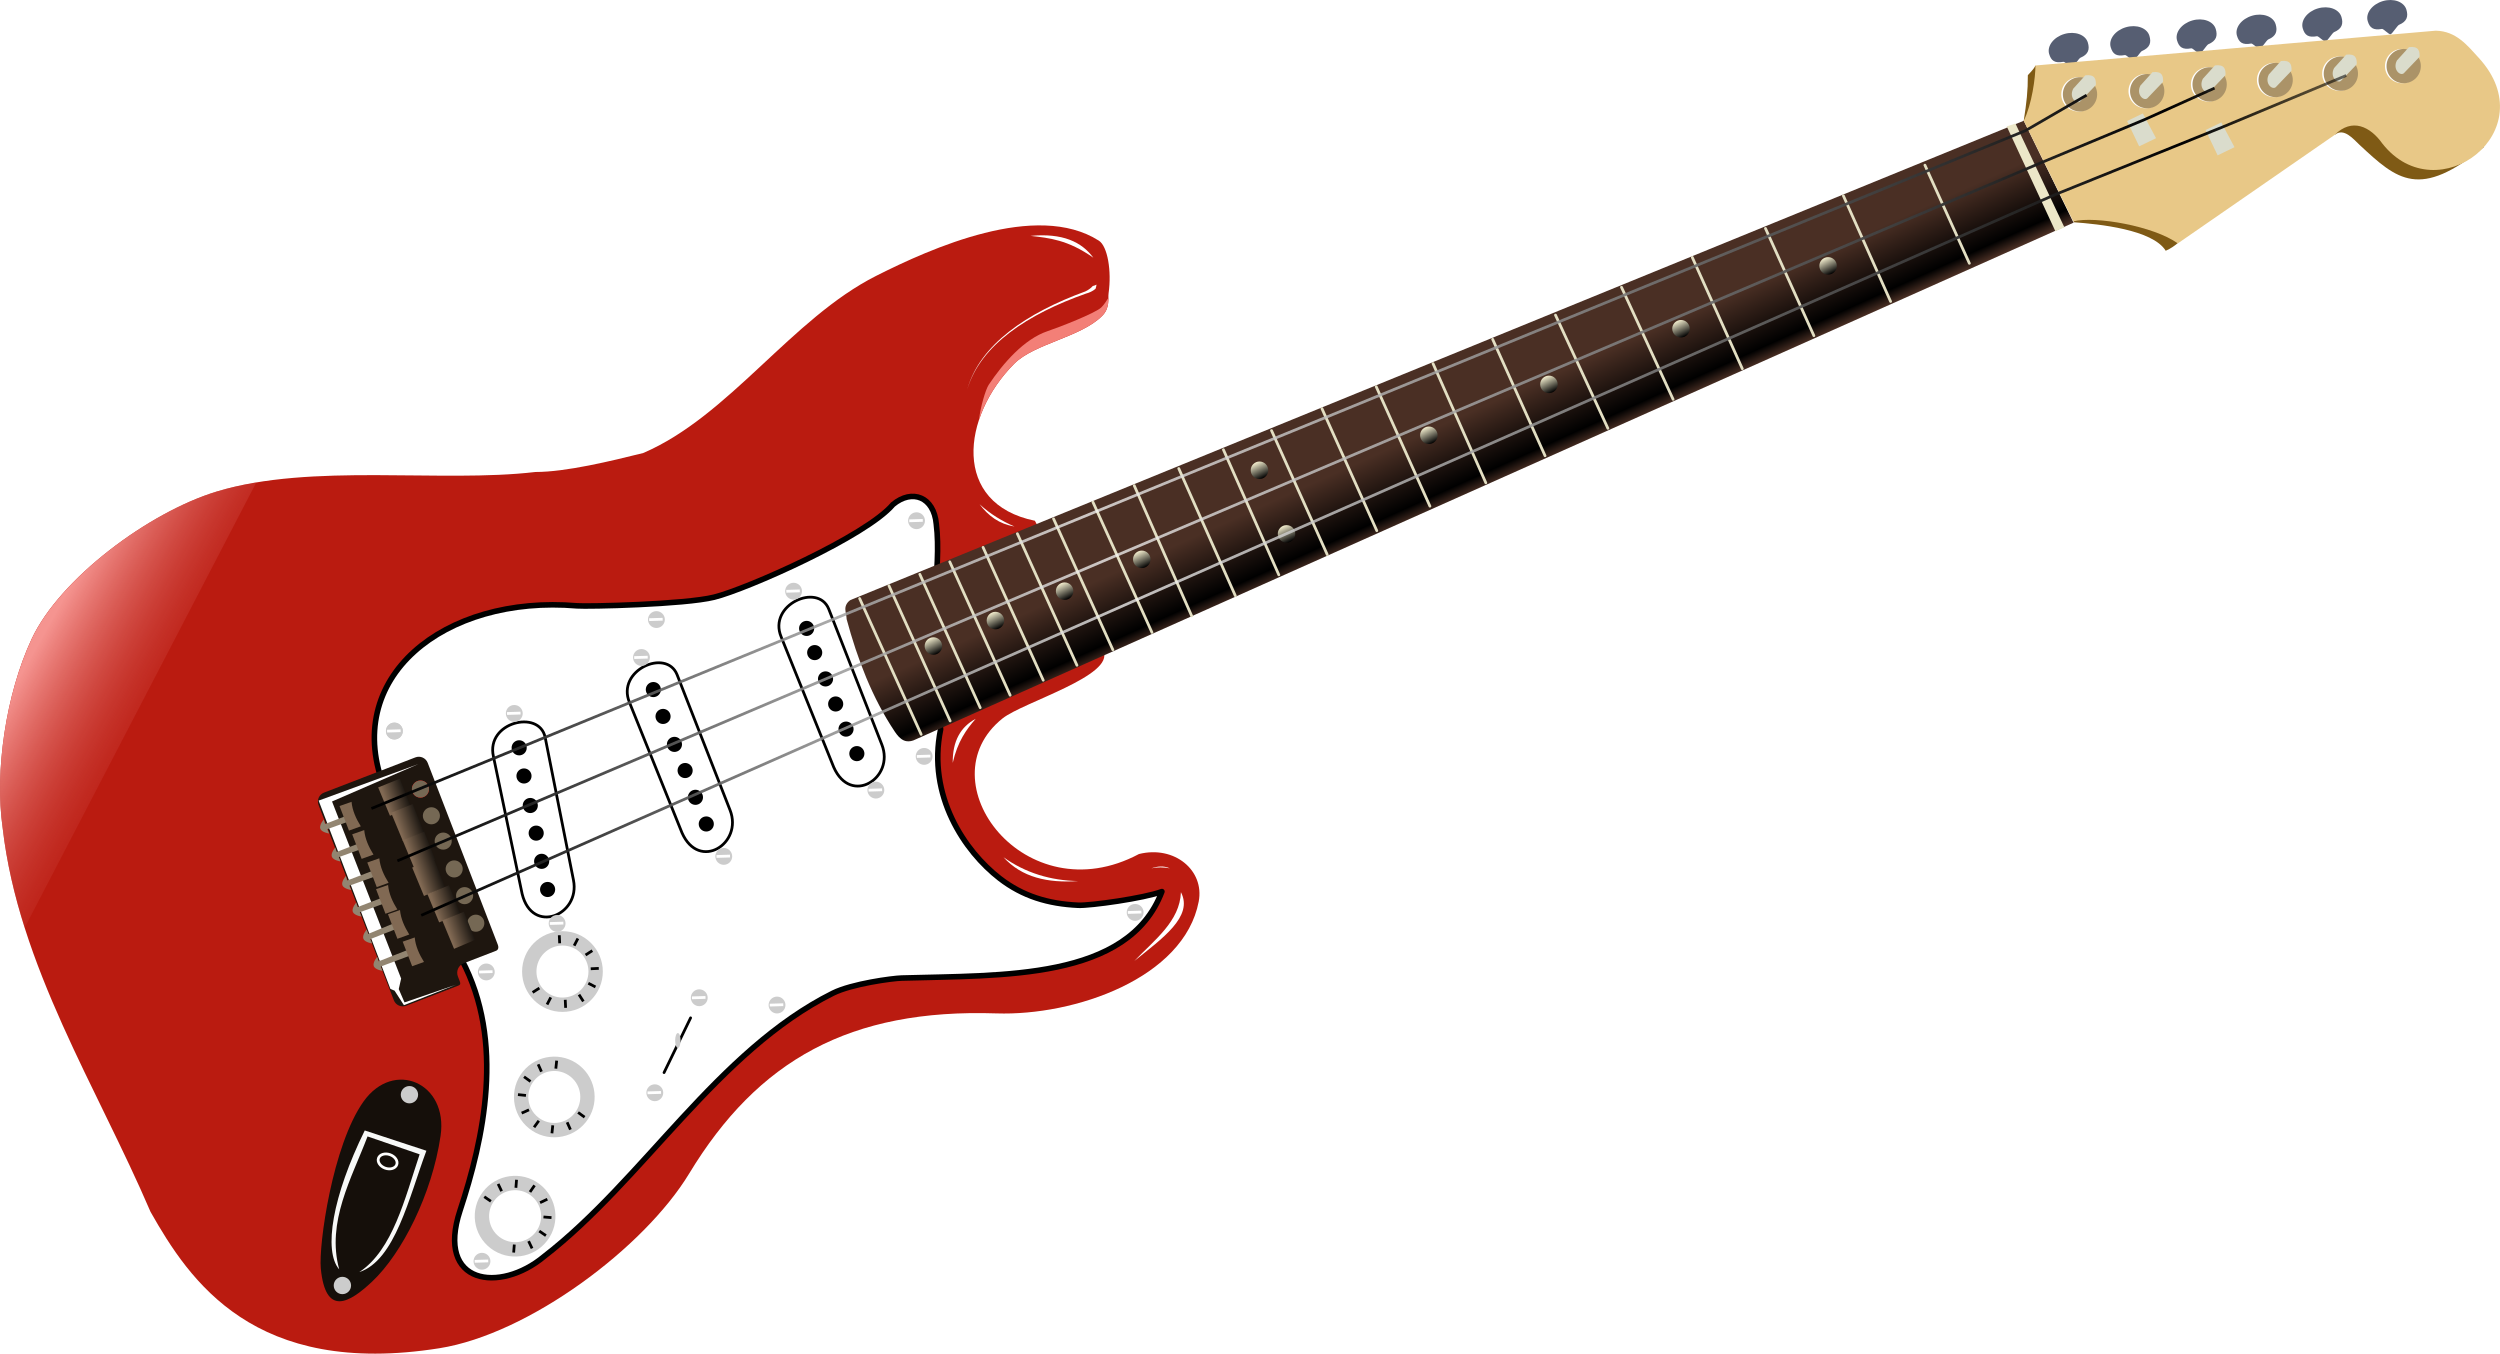
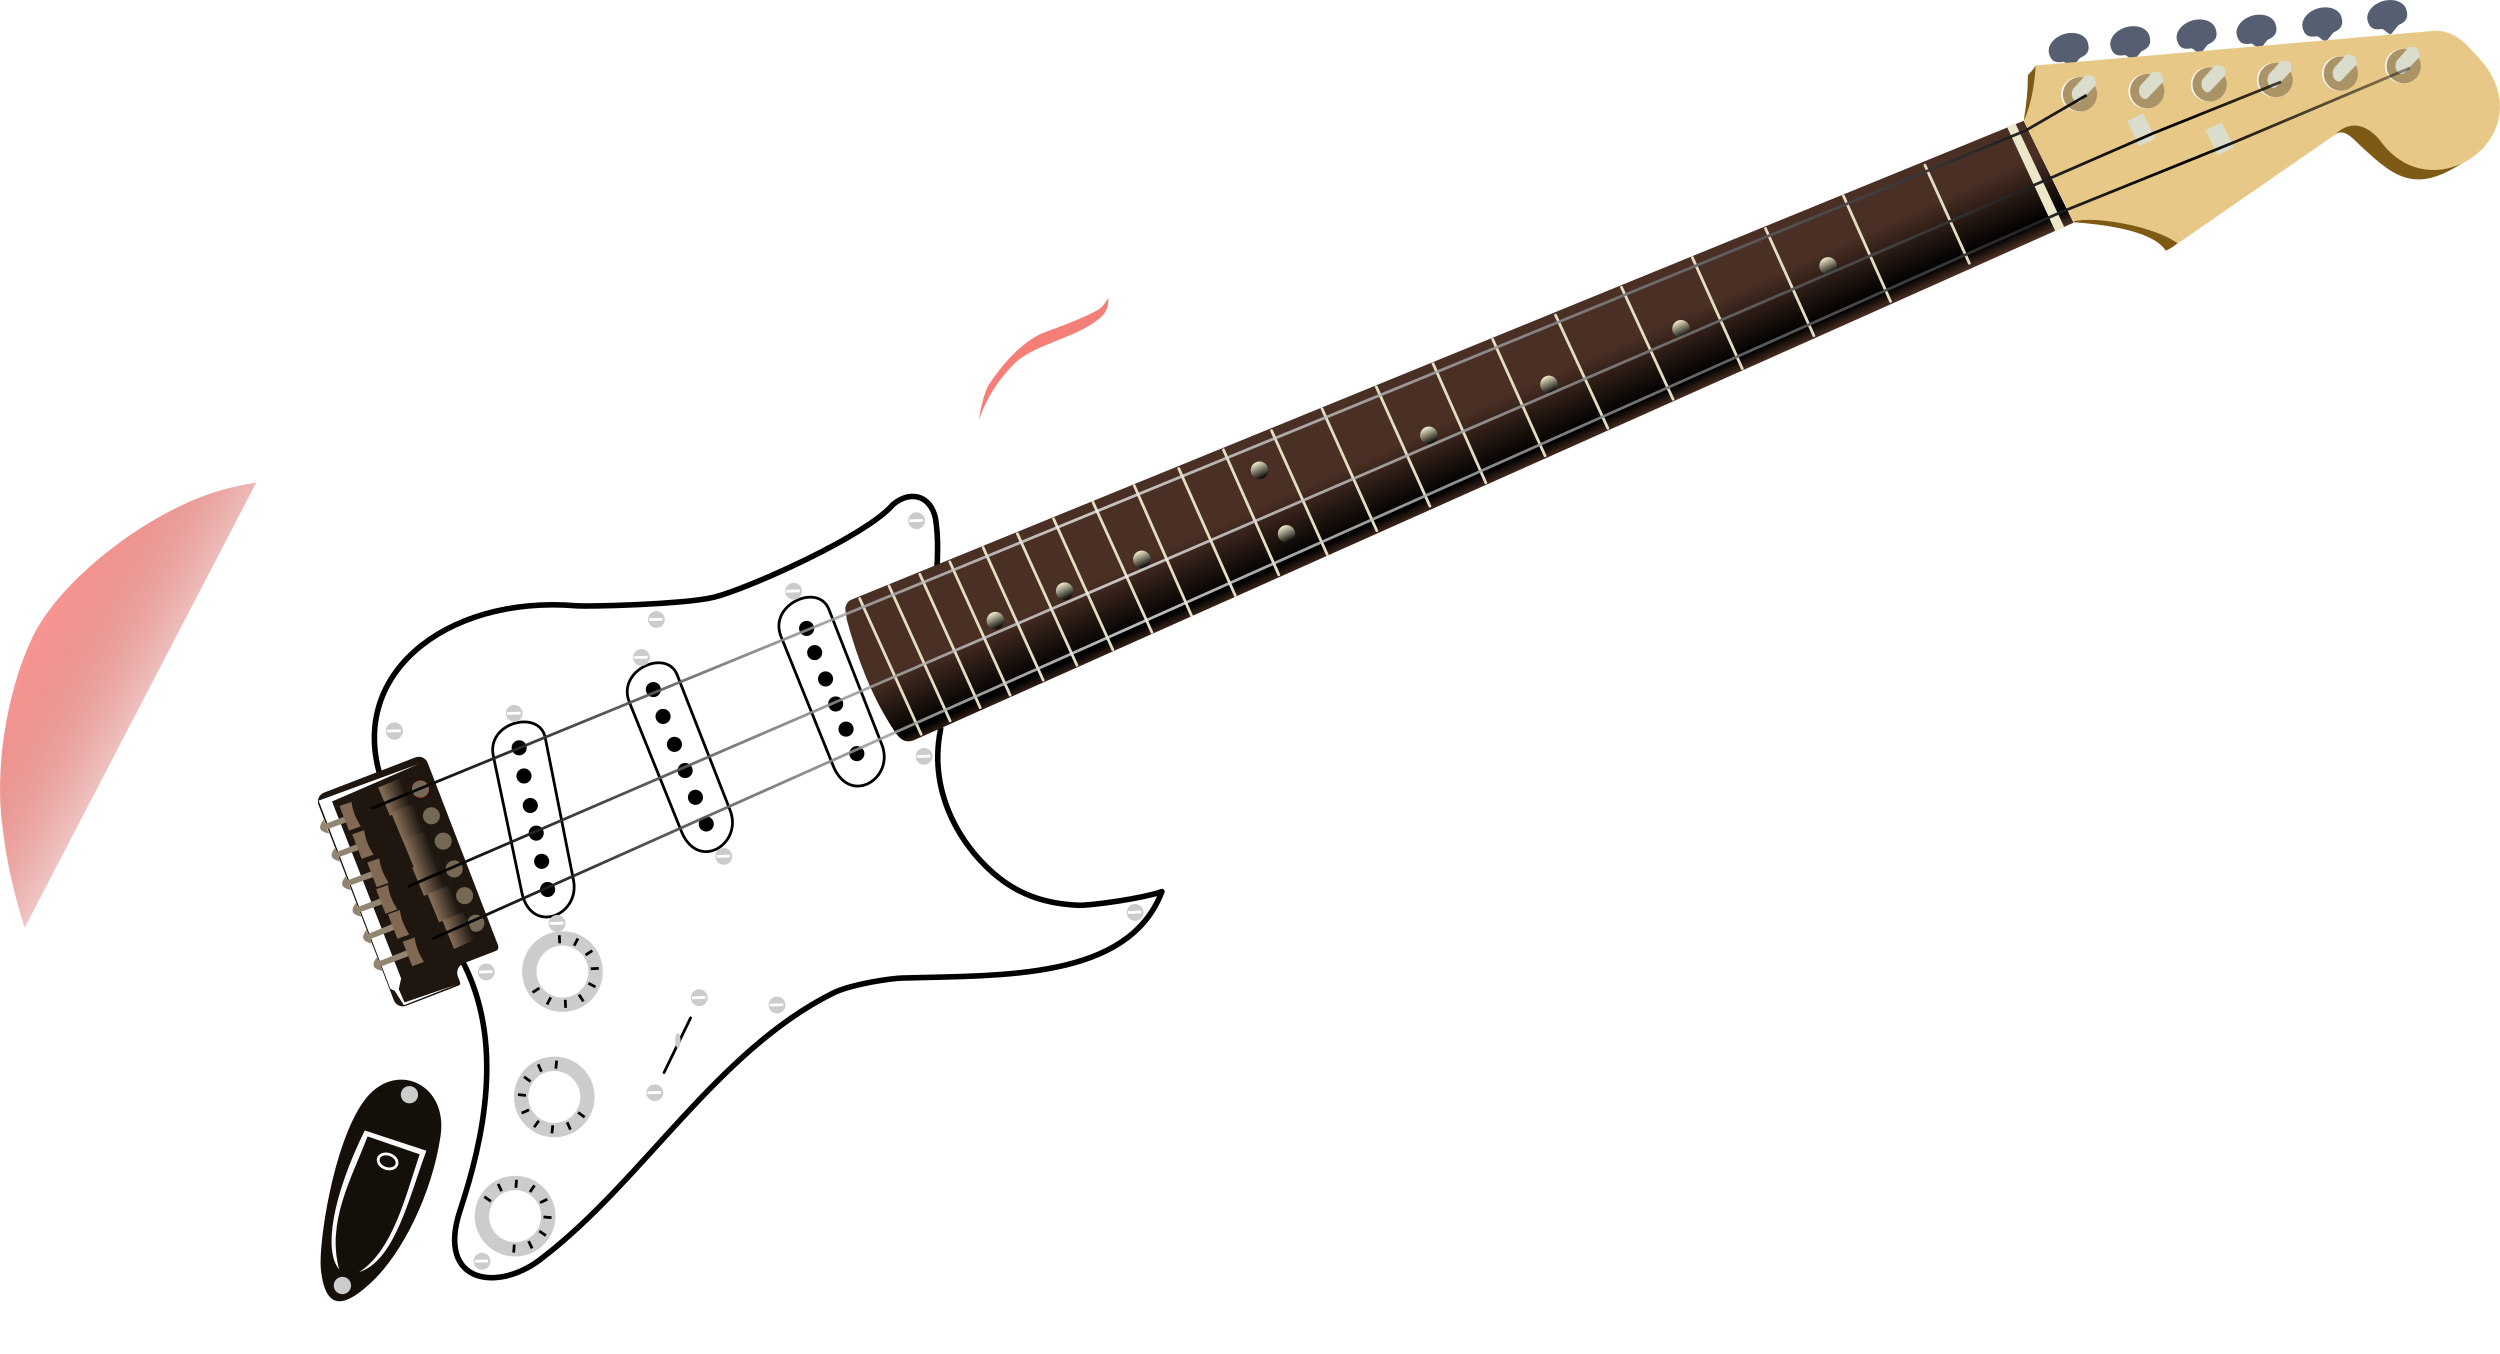
<svg xmlns="http://www.w3.org/2000/svg" xmlns:xlink="http://www.w3.org/1999/xlink" width="253.28mm" height="137.14mm" version="1.1" viewBox="0 0 897.44 485.94">
  <defs>
    <linearGradient id="e">
      <stop offset="0" />
      <stop stop-color="#f6f6f6" stop-opacity=".761" offset=".324" />
      <stop offset=".826" />
      <stop stop-opacity="0" offset="1" />
    </linearGradient>
    <linearGradient id="a">
      <stop stop-color="#816953" offset="0" />
      <stop stop-color="#1b1611" offset="1" />
    </linearGradient>
    <linearGradient id="b">
      <stop stop-color="#ece7c8" offset="0" />
      <stop offset="1" />
    </linearGradient>
    <linearGradient id="ab" x1="565.21" x2="578.32" y1="127.6" y2="156.61" gradientUnits="userSpaceOnUse">
      <stop stop-color="#4a2f24" offset="0" />
      <stop stop-color="#4a2f24" offset=".157" />
      <stop offset=".846" />
      <stop stop-color="#4a2f24" offset="1" />
    </linearGradient>
    <linearGradient id="aa" x1="656.47" x2="659.11" y1="94.146" y2="99.609" gradientUnits="userSpaceOnUse" xlink:href="#b" />
    <linearGradient id="z" x1="656.47" x2="659.11" y1="94.146" y2="99.609" gradientTransform="translate(-52.818 22.555)" gradientUnits="userSpaceOnUse" xlink:href="#b" />
    <linearGradient id="y" x1="656.47" x2="659.11" y1="94.146" y2="99.609" gradientTransform="translate(-100.21 42.54)" gradientUnits="userSpaceOnUse" xlink:href="#b" />
    <linearGradient id="x" x1="656.47" x2="659.11" y1="94.146" y2="99.609" gradientTransform="translate(-143.32 60.812)" gradientUnits="userSpaceOnUse" xlink:href="#b" />
    <linearGradient id="w" x1="656.47" x2="659.11" y1="94.146" y2="99.609" gradientTransform="translate(-204.13 73.374)" gradientUnits="userSpaceOnUse" xlink:href="#b" />
    <linearGradient id="v" x1="656.47" x2="659.11" y1="94.146" y2="99.609" gradientTransform="translate(-194.43 96.214)" gradientUnits="userSpaceOnUse" xlink:href="#b" />
    <linearGradient id="u" x1="656.47" x2="659.11" y1="94.146" y2="99.609" gradientTransform="translate(-246.39 105.35)" gradientUnits="userSpaceOnUse" xlink:href="#b" />
    <linearGradient id="t" x1="656.47" x2="659.11" y1="94.146" y2="99.609" gradientTransform="translate(-274.08 116.77)" gradientUnits="userSpaceOnUse" xlink:href="#b" />
    <linearGradient id="s" x1="656.47" x2="659.11" y1="94.146" y2="99.609" gradientTransform="translate(-298.92 127.33)" gradientUnits="userSpaceOnUse" xlink:href="#b" />
    <linearGradient id="r" x1="656.47" x2="659.11" y1="94.146" y2="99.609" gradientTransform="translate(-321.19 136.47)" gradientUnits="userSpaceOnUse" xlink:href="#b" />
    <linearGradient id="q" x1="140" x2="147.57" y1="289.05" y2="286.42" gradientUnits="userSpaceOnUse" xlink:href="#a" />
    <linearGradient id="p" x1="140" x2="147.57" y1="289.05" y2="286.42" gradientTransform="translate(4.643 9.085)" gradientUnits="userSpaceOnUse" xlink:href="#a" />
    <linearGradient id="o" x1="140" x2="147.57" y1="289.05" y2="286.42" gradientTransform="translate(8.782 18.977)" gradientUnits="userSpaceOnUse" xlink:href="#a" />
    <linearGradient id="n" x1="140" x2="147.57" y1="289.05" y2="286.42" gradientTransform="translate(12.214 28.768)" gradientUnits="userSpaceOnUse" xlink:href="#a" />
    <linearGradient id="m" x1="140" x2="147.57" y1="289.05" y2="286.42" gradientTransform="translate(17.664 38.256)" gradientUnits="userSpaceOnUse" xlink:href="#a" />
    <linearGradient id="l" x1="140" x2="147.57" y1="289.05" y2="286.42" gradientTransform="translate(23.014 47.745)" gradientUnits="userSpaceOnUse" xlink:href="#a" />
    <linearGradient id="k" x1="140" x2="147.57" y1="289.05" y2="286.42" gradientTransform="matrix(.999 .047 -.047 .999 13.918 -5.633)" gradientUnits="userSpaceOnUse" xlink:href="#a" />
    <linearGradient id="j" x1="140" x2="147.57" y1="289.05" y2="286.42" gradientTransform="matrix(.999 .047 -.047 .999 18.46 4.511)" gradientUnits="userSpaceOnUse" xlink:href="#a" />
    <linearGradient id="i" x1="140" x2="147.57" y1="289.05" y2="286.42" gradientTransform="matrix(.999 .047 -.047 .999 23.885 14.646)" gradientUnits="userSpaceOnUse" xlink:href="#a" />
    <linearGradient id="h" x1="140" x2="147.57" y1="289.05" y2="286.42" gradientTransform="matrix(.999 .047 -.047 .999 27.025 24.211)" gradientUnits="userSpaceOnUse" xlink:href="#a" />
    <linearGradient id="g" x1="140" x2="147.57" y1="289.05" y2="286.42" gradientTransform="matrix(.999 .047 -.047 .999 31.308 33.204)" gradientUnits="userSpaceOnUse" xlink:href="#a" />
    <linearGradient id="f" x1="140" x2="147.57" y1="289.05" y2="286.42" gradientTransform="matrix(.999 .047 -.047 .999 36.59 43.054)" gradientUnits="userSpaceOnUse" xlink:href="#a" />
    <linearGradient id="c" x1="167.87" x2="918" y1="340.8" y2="-.234" gradientUnits="userSpaceOnUse" xlink:href="#e" />
    <filter id="ac" x="-.023" y="-.025" width="1.047" height="1.049" color-interpolation-filters="sRGB">
      <feGaussianBlur stdDeviation="0.451" />
    </filter>
    <linearGradient id="d" x1="18.704" x2="74.817" y1="226.22" y2="257.57" gradientUnits="userSpaceOnUse">
      <stop stop-color="#f59490" offset="0" />
      <stop stop-color="#b8180f" stop-opacity="0" offset="1" />
    </linearGradient>
  </defs>
  <g transform="translate(-1.54 -1.325)">
    <path d="m773.14 14.187c0.7 2.384 0.26 4.219-2.675 5.446-0.548 0.229-2.415 3.217-3.019 3.394-0.54 0.159-2.567-2.033-3.08-1.936-3.132 0.588-4.41-0.391-5.124-2.822-0.831-2.829 1.606-6.036 5.444-7.163 3.838-1.127 7.622 0.252 8.453 3.081z" color="#000000" color-rendering="auto" fill="#565e72" fill-rule="evenodd" image-rendering="auto" shape-rendering="auto" solid-color="#000000" style="isolation:auto;mix-blend-mode:normal" />
    <path d="m796.96 11.764c0.7 2.384 0.26 4.219-2.675 5.446-0.548 0.229-2.415 3.217-3.019 3.394-0.54 0.159-2.567-2.033-3.08-1.936-3.132 0.588-4.41-0.391-5.124-2.822-0.831-2.829 1.606-6.036 5.444-7.163 3.838-1.127 7.622 0.252 8.453 3.081z" color="#000000" color-rendering="auto" fill="#565e72" fill-rule="evenodd" image-rendering="auto" shape-rendering="auto" solid-color="#000000" style="isolation:auto;mix-blend-mode:normal" />
    <path d="m818.46 10.048c0.7 2.384 0.26 4.219-2.675 5.446-0.548 0.229-2.415 3.217-3.019 3.394-0.54 0.159-2.567-2.033-3.08-1.936-3.132 0.588-4.41-0.391-5.124-2.822-0.831-2.829 1.606-6.036 5.444-7.163 3.838-1.127 7.622 0.252 8.453 3.081z" color="#000000" color-rendering="auto" fill="#565e72" fill-rule="evenodd" image-rendering="auto" shape-rendering="auto" solid-color="#000000" style="isolation:auto;mix-blend-mode:normal" />
    <path d="m842.08 7.424c0.7 2.384 0.26 4.219-2.675 5.446-0.548 0.229-2.415 3.217-3.019 3.394-0.54 0.159-2.567-2.033-3.08-1.936-3.132 0.588-4.41-0.391-5.124-2.822-0.831-2.829 1.606-6.036 5.444-7.163 3.838-1.127 7.622 0.252 8.453 3.081z" color="#000000" color-rendering="auto" fill="#565e72" fill-rule="evenodd" image-rendering="auto" shape-rendering="auto" solid-color="#000000" style="isolation:auto;mix-blend-mode:normal" />
    <path d="m865.4 4.8c0.7 2.384 0.26 4.219-2.675 5.446-0.548 0.229-2.415 3.217-3.019 3.394-0.54 0.159-2.567-2.033-3.08-1.936-3.132 0.588-4.41-0.391-5.124-2.822-0.831-2.829 1.606-6.036 5.444-7.163 3.838-1.127 7.622 0.252 8.453 3.081z" color="#000000" color-rendering="auto" fill="#565e72" fill-rule="evenodd" image-rendering="auto" shape-rendering="auto" solid-color="#000000" style="isolation:auto;mix-blend-mode:normal" />
    <path d="m751.04 16.609c0.7 2.384 0.26 4.219-2.675 5.446-0.548 0.229-2.415 3.217-3.019 3.394-0.54 0.159-2.567-2.033-3.08-1.936-3.132 0.588-4.41-0.391-5.124-2.822-0.831-2.829 1.606-6.036 5.444-7.163 3.838-1.127 7.622 0.252 8.453 3.081z" color="#000000" color-rendering="auto" fill="#565e72" fill-rule="evenodd" image-rendering="auto" shape-rendering="auto" solid-color="#000000" style="isolation:auto;mix-blend-mode:normal" />
    <path d="m839.65 49.744c3.304-2.731 6.734 1.545 8.952 3.611 13.566 12.633 21.461 19.678 44.657 0.718-3.759-21.549-46.063-28.034-53.61-4.328z" color="#000000" color-rendering="auto" fill="#7f5a15" image-rendering="auto" shape-rendering="auto" solid-color="#000000" style="isolation:auto;mix-blend-mode:normal" />
    <path d="m778.99 91.346c-4.694-7.625-24.03-9.582-33.118-10.242 1.756-8.305 19.836-6.792 25.481-4.282 0.34 0.151 10.393 7.653 10.635 8.137 0.553 1.105 1.356 3.092 1.499 3.497-1.265 1.081-2.693 2.1-4.497 2.891z" color="#000000" color-rendering="auto" fill="#7f5a15" image-rendering="auto" shape-rendering="auto" solid-color="#000000" style="isolation:auto;mix-blend-mode:normal" />
    <path d="m732.23 24.834c-0.616 1.409-2.069 2.686-2.737 3.487 0.042 5.495-0.469 9.968-1.474 16.355 5.42 3.941 10.99-4.463 9.297-9.541-1.189-3.567-4.107-8.068-4.997-10.144" color="#000000" color-rendering="auto" fill="#7f5a15" image-rendering="auto" shape-rendering="auto" solid-color="#000000" style="isolation:auto;mix-blend-mode:normal" />
    <path d="m184.38 100.36c1.72-2.403 4.421-3.94 7.235-4.844 2.97-0.955 6.077-1.401 9.103-2.158 2.47-0.618 5.088-0.839 7.559-0.228v1e-6c2.024 0.501 3.881 1.587 5.396 3.02 1.572 1.487 2.807 3.297 3.866 5.184 1.131 2.016 2.067 4.135 2.971 6.263 0.888 2.092 1.737 4.203 2.709 6.258 0.86 1.817 1.81 3.611 3.082 5.168 1.083 1.327 2.457 2.47 4.088 2.995 1.851 0.596 3.883 0.352 5.728-0.263 3.055-1.018 5.728-2.946 8.174-5.041 2.871-2.457 5.463-5.221 7.995-8.027 2.575-2.853 5.074-5.776 7.69-8.592 2.251-2.423 4.569-4.815 7.261-6.737" color="#000000" color-rendering="auto" fill="none" image-rendering="auto" shape-rendering="auto" solid-color="#000000" style="isolation:auto;mix-blend-mode:normal" />
-     <path d="m397.55 234.95-24.507-46.679c-29.921-6.11-26.325-37.47-7.391-56.404 7.209-7.209 23.87-9.478 31.509-17.116 2.939-2.939 2.068-6.296 2.334-8.169 1.131-7.949-0.349-16.86-3.501-18.866-22.433-14.281-60.329 2.75-79.939 12.642-30.379 15.325-52.785 50.38-83.634 63.601-11.537 2.864-27.642 6.807-38.705 6.807-33.979 4-80.413-3.322-114.36 7.002-24.414 7.423-56.336 31.28-66.427 52.847-9.365 20.016-13.363 47.687-10.452 67.94 5.697 49.511 33.889 93.011 53.087 137.81 14.041 24.784 37.206 59.521 103.7 48.961 32.176-5.11 73.557-36.127 89.67-62.714 24.69-40.741 57.729-59.246 110.3-57.488 28.089 0.94 67.359-12.649 72.616-40.159 2.138-11.186-8.725-20.236-21.455-17.054-40.883 21.816-77.133-26.171-48.961-48.686 7.306-5.838 40.628-15.393 36.123-24.271z" color="#000000" color-rendering="auto" fill="#ba1b10" image-rendering="auto" shape-rendering="auto" solid-color="#000000" style="isolation:auto;mix-blend-mode:normal" />
+     <path d="m397.55 234.95-24.507-46.679z" color="#000000" color-rendering="auto" fill="#ba1b10" image-rendering="auto" shape-rendering="auto" solid-color="#000000" style="isolation:auto;mix-blend-mode:normal" />
    <path d="m418.64 321.39c-12.081 31.889-57.34 29.979-93.443 31.042-3.217 0.095-17.807 1.999-24.701 5.446-41.506 20.753-67.966 66.932-103.67 94.526-15.854 13.212-38.952 10.138-30.147-16.532 8.454-25.609 16.233-60.682 0.583-90.052-8.193-19.117-16.15-40.897-27.424-60.878-16.415-40.246 21.143-70.204 68.852-66.129 3.64 0.311 38.595-0.474 49.208-3.112 11.749-2.921 54.642-21.924 64.184-33.259 6.909-5.757 14.717-2.725 15.56 7.002 1.01 8.077 0.23 18.039-0.778 28.008 0.394 15.948 0.55 31.433 2.334 45.707-4.889 23.812 8.639 43.77 21.2 53.487 8.278 6.404 17.372 9.155 28.189 9.654 4.316 0.199 23.689-2.522 30.05-4.908z" color="#000000" color-rendering="auto" fill="#fff" image-rendering="auto" shape-rendering="auto" solid-color="#000000" stroke="#000" stroke-linecap="round" stroke-linejoin="round" stroke-width="2" style="isolation:auto;mix-blend-mode:normal" />
    <g shape-rendering="auto">
      <path d="m178.65 272.84c-2.72-12.252 16.428-16.938 18.567-6.877l10.177 51.299c2.54 12.648-14.815 19.787-18.429 4.951z" color="#000000" color-rendering="auto" fill="none" image-rendering="auto" solid-color="#000000" stroke="#000" stroke-linecap="round" stroke-linejoin="round" style="isolation:auto;mix-blend-mode:normal" />
      <circle cx="187.9" cy="269.78" r="2.716" color="#000000" color-rendering="auto" image-rendering="auto" solid-color="#000000" style="isolation:auto;mix-blend-mode:normal" />
      <circle cx="189.63" cy="279.89" r="2.716" color="#000000" color-rendering="auto" image-rendering="auto" solid-color="#000000" style="isolation:auto;mix-blend-mode:normal" />
      <circle cx="191.89" cy="290.49" r="2.716" color="#000000" color-rendering="auto" image-rendering="auto" solid-color="#000000" style="isolation:auto;mix-blend-mode:normal" />
      <circle cx="194.01" cy="300.41" r="2.716" color="#000000" color-rendering="auto" image-rendering="auto" solid-color="#000000" style="isolation:auto;mix-blend-mode:normal" />
      <circle cx="195.97" cy="310.53" r="2.716" color="#000000" color-rendering="auto" image-rendering="auto" solid-color="#000000" style="isolation:auto;mix-blend-mode:normal" />
      <circle cx="198.11" cy="320.64" r="2.716" color="#000000" color-rendering="auto" image-rendering="auto" solid-color="#000000" style="isolation:auto;mix-blend-mode:normal" />
    </g>
    <g transform="matrix(.984 -.176 .176 .984 3.696 16.478)" shape-rendering="auto">
      <path d="m178.65 272.84c-2.72-12.252 16.428-16.938 18.567-6.877l10.177 51.299c2.54 12.648-14.815 19.787-18.429 4.951z" color="#000000" color-rendering="auto" fill="none" image-rendering="auto" solid-color="#000000" stroke="#000" stroke-linecap="round" stroke-linejoin="round" style="isolation:auto;mix-blend-mode:normal" />
      <circle cx="187.9" cy="269.78" r="2.716" color="#000000" color-rendering="auto" image-rendering="auto" solid-color="#000000" style="isolation:auto;mix-blend-mode:normal" />
      <circle cx="189.63" cy="279.89" r="2.716" color="#000000" color-rendering="auto" image-rendering="auto" solid-color="#000000" style="isolation:auto;mix-blend-mode:normal" />
      <circle cx="191.89" cy="290.49" r="2.716" color="#000000" color-rendering="auto" image-rendering="auto" solid-color="#000000" style="isolation:auto;mix-blend-mode:normal" />
      <circle cx="194.01" cy="300.41" r="2.716" color="#000000" color-rendering="auto" image-rendering="auto" solid-color="#000000" style="isolation:auto;mix-blend-mode:normal" />
      <circle cx="195.97" cy="310.53" r="2.716" color="#000000" color-rendering="auto" image-rendering="auto" solid-color="#000000" style="isolation:auto;mix-blend-mode:normal" />
      <circle cx="198.11" cy="320.64" r="2.716" color="#000000" color-rendering="auto" image-rendering="auto" solid-color="#000000" style="isolation:auto;mix-blend-mode:normal" />
    </g>
    <path d="m281.96 229.97c-4.839-11.579 13.181-19.572 17.062-10.045l19.071 48.697c4.732 12.001-11.091 22.092-17.266 8.126z" color="#000000" color-rendering="auto" fill="none" image-rendering="auto" shape-rendering="auto" solid-color="#000000" stroke="#000" stroke-linecap="round" stroke-linejoin="round" style="isolation:auto;mix-blend-mode:normal" />
    <circle transform="matrix(.984 -.176 .176 .984 0 0)" cx="246.69" cy="274.73" r="2.716" color="#000000" color-rendering="auto" image-rendering="auto" shape-rendering="auto" solid-color="#000000" style="isolation:auto;mix-blend-mode:normal" />
    <circle transform="matrix(.984 -.176 .176 .984 0 0)" cx="248.01" cy="283.79" r="2.716" color="#000000" color-rendering="auto" image-rendering="auto" shape-rendering="auto" solid-color="#000000" style="isolation:auto;mix-blend-mode:normal" />
    <circle transform="matrix(.984 -.176 .176 .984 0 0)" cx="250.18" cy="293.78" r="2.716" color="#000000" color-rendering="auto" image-rendering="auto" shape-rendering="auto" solid-color="#000000" style="isolation:auto;mix-blend-mode:normal" />
    <circle transform="matrix(.984 -.176 .176 .984 0 0)" cx="252.18" cy="303.28" r="2.716" color="#000000" color-rendering="auto" image-rendering="auto" shape-rendering="auto" solid-color="#000000" style="isolation:auto;mix-blend-mode:normal" />
    <circle transform="matrix(.984 -.176 .176 .984 0 0)" cx="254.25" cy="312.82" r="2.716" color="#000000" color-rendering="auto" image-rendering="auto" shape-rendering="auto" solid-color="#000000" style="isolation:auto;mix-blend-mode:normal" />
    <circle transform="matrix(.984 -.176 .176 .984 0 0)" cx="256.53" cy="322.17" r="2.716" color="#000000" color-rendering="auto" image-rendering="auto" shape-rendering="auto" solid-color="#000000" style="isolation:auto;mix-blend-mode:normal" />
    <path d="m330.49 266.65c-1.386 0.755-3.095 1.118-4.532 0.463-1.356-0.618-2.33-1.845-3.17-3.077-8.203-12.243-13.488-26.206-17.329-40.434-0.026-1.216-0.438-2.4-0.467-3.616-0.032-1.316 0.726-2.562 1.843-3.261 140.4-57.35 280.79-114.7 421.19-172.05 1e-5 1.5e-5 1e-5 3e-5 2e-5 4.5e-5 5.96 12.194 11.919 24.389 17.879 36.583-138.47 61.797-276.94 123.59-415.41 185.39z" fill="url(#ab)" fill-rule="evenodd" />
    <path d="m728.02 44.677c2.906-5.779 4.211-15.558 4.211-19.842l143.68-12.491c7.37 0.12 11.391 5.325 15.417 9.707 24.182 26.32-14.868 55.839-34.546 30.834-4.378-6.183-10.93-9.34-17.13-3.14l-56.322 38.964c-8.563-6.196-29.568-9.908-37.536-7.915z" color="#000000" color-rendering="auto" fill="#e8c887" image-rendering="auto" shape-rendering="auto" solid-color="#000000" style="isolation:auto;mix-blend-mode:normal" />
    <path d="m725.05 45.683c5.854 12.416 11.709 24.831 17.564 37.247-1.077 0.471-2.153 0.942-3.23 1.413v2e-6c-5.821-12.55-11.642-25.1-17.463-37.651v-4e-6c1.043-0.336 2.086-0.673 3.129-1.009z" fill="#ece7c8" fill-rule="evenodd" />
    <path d="m692.55 60.623c5.316 11.743 10.632 23.485 15.948 35.228" fill-rule="evenodd" stroke="#e3dfc3" stroke-linecap="round" stroke-linejoin="round" stroke-width="1px" />
    <path d="m663.28 71.614c5.649 12.647 11.298 25.294 16.948 37.94" fill-rule="evenodd" stroke="#e3dfc3" stroke-linecap="round" stroke-linejoin="round" stroke-width="1px" />
    <path d="m635.31 83.32c5.792 12.837 11.584 25.674 17.376 38.511" fill-rule="evenodd" stroke="#e3dfc3" stroke-linecap="round" stroke-linejoin="round" stroke-width="1px" />
    <path d="m609.04 93.741c5.982 13.313 11.965 26.626 17.947 39.939" fill-rule="evenodd" stroke="#e3dfc3" stroke-linecap="round" stroke-linejoin="round" stroke-width="1px" />
    <path d="m583.63 104.45 18.518 40.224" fill-rule="evenodd" stroke="#e3dfc3" stroke-linecap="round" stroke-linejoin="round" stroke-width="1px" />
    <path d="m559.93 114.44c6.268 13.551 12.536 27.102 18.804 40.653" fill-rule="evenodd" stroke="#e3dfc3" stroke-linecap="round" stroke-linejoin="round" stroke-width="1px" />
    <path d="m537.38 123.15c6.268 13.932 12.536 27.863 18.804 41.795" fill-rule="evenodd" stroke="#e3dfc3" stroke-linecap="round" stroke-linejoin="round" stroke-width="1px" />
    <path d="m515.97 131.86c6.315 14.265 12.631 28.529 18.946 42.794" fill-rule="evenodd" stroke="#e3dfc3" stroke-linecap="round" stroke-linejoin="round" stroke-width="1px" />
    <path d="m495.57 140.14c6.426 14.3 12.853 28.6 19.28 42.899" fill-rule="evenodd" stroke="#e3dfc3" stroke-linecap="round" stroke-linejoin="round" stroke-width="1px" />
    <path d="m476.09 148.02c6.561 14.603 13.122 29.205 19.683 43.808" fill-rule="evenodd" stroke="#e3dfc3" stroke-linecap="round" stroke-linejoin="round" stroke-width="1px" />
    <path d="m457.99 155.89c6.662 14.838 13.324 29.676 19.986 44.514" fill-rule="evenodd" stroke="#e3dfc3" stroke-linecap="round" stroke-linejoin="round" stroke-width="1px" />
    <path d="m440.72 162.77c6.628 14.973 13.257 29.945 19.885 44.918" fill-rule="evenodd" stroke="#e3dfc3" stroke-linecap="round" stroke-linejoin="round" stroke-width="1px" />
    <path d="m424.69 169.53c6.763 15.208 13.526 30.417 20.289 45.625" fill-rule="evenodd" stroke="#e3dfc3" stroke-linecap="round" stroke-linejoin="round" stroke-width="1px" />
    <path d="m408.71 175.66c6.864 15.578 13.728 31.157 20.592 46.735" fill-rule="evenodd" stroke="#e3dfc3" stroke-linecap="round" stroke-linejoin="round" stroke-width="1px" />
    <path d="m393.89 181.6c7.058 15.589 14.115 31.178 21.173 46.767" fill-rule="evenodd" stroke="#e3dfc3" stroke-linecap="round" stroke-linejoin="round" stroke-width="1px" />
    <path d="m379.74 187.57c7.093 15.667 14.186 31.334 21.279 47.001" fill-rule="evenodd" stroke="#e3dfc3" stroke-linecap="round" stroke-linejoin="round" stroke-width="1px" />
    <path d="m366.75 192.92c7.127 15.743 14.254 31.486 21.382 47.229" fill-rule="evenodd" stroke="#e3dfc3" stroke-linecap="round" stroke-linejoin="round" stroke-width="1px" />
    <path d="m354.44 197.82c7.197 15.898 14.395 31.796 21.592 47.693" fill-rule="evenodd" stroke="#e3dfc3" stroke-linecap="round" stroke-linejoin="round" stroke-width="1px" />
    <path d="m342.48 203.02c7.225 15.959 14.45 31.918 21.675 47.877" fill-rule="evenodd" stroke="#e3dfc3" stroke-linecap="round" stroke-linejoin="round" stroke-width="1px" />
    <path d="m331.73 207.49c7.225 15.959 14.45 31.918 21.675 47.877" fill-rule="evenodd" stroke="#e3dfc3" stroke-linecap="round" stroke-linejoin="round" stroke-width="1px" />
    <path d="m320.64 211.59c7.325 16.18 14.65 32.361 21.975 48.541" fill-rule="evenodd" stroke="#e3dfc3" stroke-linecap="round" stroke-linejoin="round" stroke-width="1px" />
    <path d="m310.13 216.19c7.357 16.251 14.715 32.503 22.072 48.754" fill-rule="evenodd" stroke="#e3dfc3" stroke-linecap="round" stroke-linejoin="round" stroke-width="1px" />
    <circle cx="657.79" cy="96.771" r="3.14" color="#000000" color-rendering="auto" fill="url(#aa)" fill-rule="evenodd" image-rendering="auto" shape-rendering="auto" solid-color="#000000" style="isolation:auto;mix-blend-mode:normal" />
    <circle cx="604.98" cy="119.33" r="3.14" color="#000000" color-rendering="auto" fill="url(#z)" fill-rule="evenodd" image-rendering="auto" shape-rendering="auto" solid-color="#000000" style="isolation:auto;mix-blend-mode:normal" />
    <circle cx="557.58" cy="139.31" r="3.14" color="#000000" color-rendering="auto" fill="url(#y)" fill-rule="evenodd" image-rendering="auto" shape-rendering="auto" solid-color="#000000" style="isolation:auto;mix-blend-mode:normal" />
    <circle cx="514.47" cy="157.58" r="3.14" color="#000000" color-rendering="auto" fill="url(#x)" fill-rule="evenodd" image-rendering="auto" shape-rendering="auto" solid-color="#000000" style="isolation:auto;mix-blend-mode:normal" />
    <circle cx="453.66" cy="170.14" r="3.14" color="#000000" color-rendering="auto" fill="url(#w)" fill-rule="evenodd" image-rendering="auto" shape-rendering="auto" solid-color="#000000" style="isolation:auto;mix-blend-mode:normal" />
    <circle cx="463.37" cy="192.98" r="3.14" color="#000000" color-rendering="auto" fill="url(#v)" fill-rule="evenodd" image-rendering="auto" shape-rendering="auto" solid-color="#000000" style="isolation:auto;mix-blend-mode:normal" />
    <circle cx="411.41" cy="202.12" r="3.14" color="#000000" color-rendering="auto" fill="url(#u)" fill-rule="evenodd" image-rendering="auto" shape-rendering="auto" solid-color="#000000" style="isolation:auto;mix-blend-mode:normal" />
    <circle cx="383.71" cy="213.54" r="3.14" color="#000000" color-rendering="auto" fill="url(#t)" fill-rule="evenodd" image-rendering="auto" shape-rendering="auto" solid-color="#000000" style="isolation:auto;mix-blend-mode:normal" />
    <circle cx="358.87" cy="224.1" r="3.14" color="#000000" color-rendering="auto" fill="url(#s)" fill-rule="evenodd" image-rendering="auto" shape-rendering="auto" solid-color="#000000" style="isolation:auto;mix-blend-mode:normal" />
-     <circle cx="336.61" cy="233.24" r="3.14" color="#000000" color-rendering="auto" fill="url(#r)" fill-rule="evenodd" image-rendering="auto" shape-rendering="auto" solid-color="#000000" style="isolation:auto;mix-blend-mode:normal" />
    <path d="m117.85 285.86c-1.774 0.684-2.651 2.662-1.968 4.436l27.027 70.107c0.684 1.774 2.662 2.651 4.436 1.968l18.027-6.95c1.057-0.408 1.703-0.523 1.216-1.787l-0.681-1.768c-0.732-1.899 0.207-4.017 2.106-4.749l11.547-4.451c0.824-0.318 1.091-1.122 0.65-2.268l-25.139-65.209c-0.684-1.774-2.662-2.651-4.436-1.968z" color="#000000" color-rendering="auto" fill="#1e160f" fill-rule="evenodd" image-rendering="auto" shape-rendering="auto" solid-color="#000000" style="isolation:auto;mix-blend-mode:normal" />
    <circle cx="152.46" cy="284.59" r="3.069" color="#000000" color-rendering="auto" fill="#f00" fill-rule="evenodd" image-rendering="auto" shape-rendering="auto" solid-color="#000000" style="isolation:auto;mix-blend-mode:normal" />
    <circle cx="152.46" cy="284.59" r="3.069" color="#000000" color-rendering="auto" fill="#756854" fill-rule="evenodd" image-rendering="auto" shape-rendering="auto" solid-color="#000000" style="isolation:auto;mix-blend-mode:normal" />
    <circle cx="156.39" cy="294.18" r="3.069" color="#000000" color-rendering="auto" fill="#756854" fill-rule="evenodd" image-rendering="auto" shape-rendering="auto" solid-color="#000000" style="isolation:auto;mix-blend-mode:normal" />
    <circle cx="160.63" cy="303.27" r="3.069" color="#000000" color-rendering="auto" fill="#756854" fill-rule="evenodd" image-rendering="auto" shape-rendering="auto" solid-color="#000000" style="isolation:auto;mix-blend-mode:normal" />
    <circle cx="164.57" cy="313.26" r="3.069" color="#000000" color-rendering="auto" fill="#756854" fill-rule="evenodd" image-rendering="auto" shape-rendering="auto" solid-color="#000000" style="isolation:auto;mix-blend-mode:normal" />
    <circle cx="168.31" cy="322.85" r="3.069" color="#000000" color-rendering="auto" fill="#756854" fill-rule="evenodd" image-rendering="auto" shape-rendering="auto" solid-color="#000000" style="isolation:auto;mix-blend-mode:normal" />
    <circle cx="172.34" cy="332.74" r="3.069" color="#000000" color-rendering="auto" fill="#756854" fill-rule="evenodd" image-rendering="auto" shape-rendering="auto" solid-color="#000000" style="isolation:auto;mix-blend-mode:normal" />
    <path d="m137.28 284c2.591-1.043 5.182-2.086 7.772-3.129 1.346 3.365 2.692 6.729 4.038 10.094-2.523 1.077-5.047 2.153-7.571 3.23-1.413-3.398-2.826-6.797-4.239-10.195z" fill="url(#q)" fill-rule="evenodd" />
    <path d="m141.92 293.09c2.591-1.043 5.182-2.086 7.772-3.129 1.346 3.365 2.692 6.729 4.038 10.094-2.523 1.077-5.047 2.153-7.571 3.23-1.413-3.398-2.826-6.797-4.239-10.195z" fill="url(#p)" fill-rule="evenodd" />
    <path d="m146.06 302.98c2.591-1.043 5.182-2.086 7.772-3.129 1.346 3.365 2.692 6.729 4.038 10.094-2.523 1.077-5.047 2.153-7.571 3.23-1.413-3.398-2.826-6.797-4.239-10.195z" fill="url(#o)" fill-rule="evenodd" />
    <path d="m149.49 312.77c2.591-1.043 5.182-2.086 7.772-3.129 1.346 3.365 2.692 6.729 4.038 10.094-2.523 1.077-5.047 2.153-7.571 3.23-1.413-3.398-2.826-6.797-4.239-10.195z" fill="url(#n)" fill-rule="evenodd" />
    <path d="m154.94 322.26c2.591-1.043 5.182-2.086 7.772-3.129 1.346 3.365 2.692 6.729 4.038 10.094-2.523 1.077-5.047 2.153-7.571 3.23-1.413-3.398-2.826-6.797-4.239-10.195z" fill="url(#m)" fill-rule="evenodd" />
    <path d="m160.29 331.75c2.591-1.043 5.182-2.086 7.772-3.129 1.346 3.365 2.692 6.729 4.038 10.094-2.523 1.077-5.047 2.153-7.571 3.23-1.413-3.398-2.826-6.797-4.239-10.195z" fill="url(#l)" fill-rule="evenodd" />
    <path d="m151.71 275.62-30.989 13.425 24.81 63.566-0.857 3.783 2.07 4.782 18.486-6.352-18.7 7.352-3.355-5.21-1.499-0.642-25.766-67.592z" fill="#fff" fill-rule="evenodd" />
    <path d="m125.57 294.3-7.318 2.826-0.505-1.615s-1.767 2.056-1.211 3.381c0.525 1.251 3.129 1.665 3.129 1.665l-0.656-1.565 7.722-2.776z" fill="#928571" fill-rule="evenodd" />
    <path d="m123.41 290.68c1.131 2.94 2.261 5.88 3.392 8.82 1.417-0.512 2.833-1.024 4.25-1.536-1.675-2.685-3.043-5.647-3.326-8.799-1.438 0.505-2.877 1.01-4.315 1.516z" color="#000000" color-rendering="auto" fill="url(#k)" fill-rule="evenodd" image-rendering="auto" shape-rendering="auto" solid-color="#000000" style="isolation:auto;mix-blend-mode:normal" />
    <path d="m129.71 304.34-7.318 2.826-0.505-1.615s-1.767 2.056-1.211 3.381c0.525 1.251 3.129 1.665 3.129 1.665l-0.656-1.565 7.722-2.776z" fill="#928571" fill-rule="evenodd" />
    <path d="m127.96 300.83c1.131 2.94 2.261 5.88 3.392 8.82 1.417-0.512 2.833-1.024 4.25-1.536-1.675-2.685-3.043-5.647-3.326-8.799-1.438 0.505-2.877 1.01-4.315 1.516z" color="#000000" color-rendering="auto" fill="url(#j)" fill-rule="evenodd" image-rendering="auto" shape-rendering="auto" solid-color="#000000" style="isolation:auto;mix-blend-mode:normal" />
    <path d="m135.09 314.01-8.917 3.401-0.505-1.615s-1.767 2.056-1.211 3.381c0.525 1.251 3.129 1.665 3.129 1.665l-0.656-1.565 9.321-3.351z" fill="#928571" fill-rule="evenodd" />
    <path d="m133.38 310.96c1.131 2.94 2.261 5.88 3.392 8.82 1.417-0.512 2.833-1.024 4.25-1.536-1.675-2.685-3.043-5.647-3.326-8.799-1.438 0.505-2.877 1.01-4.315 1.516z" color="#000000" color-rendering="auto" fill="url(#i)" fill-rule="evenodd" image-rendering="auto" shape-rendering="auto" solid-color="#000000" style="isolation:auto;mix-blend-mode:normal" />
    <path d="m138.54 323.65-8.633 3.299-0.505-1.615s-1.767 2.056-1.211 3.381c0.525 1.251 3.129 1.665 3.129 1.665l-0.656-1.565 9.036-3.248z" fill="#928571" fill-rule="evenodd" />
    <path d="m136.52 320.53c1.131 2.94 2.261 5.88 3.392 8.82 1.417-0.512 2.833-1.024 4.25-1.536-1.675-2.685-3.043-5.647-3.326-8.799-1.438 0.505-2.877 1.01-4.315 1.516z" color="#000000" color-rendering="auto" fill="url(#h)" fill-rule="evenodd" image-rendering="auto" shape-rendering="auto" solid-color="#000000" style="isolation:auto;mix-blend-mode:normal" />
    <path d="m142.83 332.81-9.135 3.785-0.505-1.615s-1.767 2.056-1.211 3.381c0.525 1.251 3.129 1.665 3.129 1.665l-0.656-1.565 9.539-3.735z" fill="#928571" fill-rule="evenodd" />
    <path d="m140.8 329.52c1.131 2.94 2.261 5.88 3.392 8.82 1.417-0.512 2.833-1.024 4.25-1.536-1.675-2.685-3.043-5.647-3.326-8.799-1.438 0.505-2.877 1.01-4.315 1.516z" color="#000000" color-rendering="auto" fill="url(#g)" fill-rule="evenodd" image-rendering="auto" shape-rendering="auto" solid-color="#000000" style="isolation:auto;mix-blend-mode:normal" />
    <path d="m147.73 342.4-10.296 4.038-0.505-1.615s-1.767 2.056-1.211 3.381c0.525 1.251 3.129 1.665 3.129 1.665l-0.656-1.565 10.7-3.987z" fill="#928571" fill-rule="evenodd" />
    <path d="m146.09 339.37c1.131 2.94 2.261 5.88 3.392 8.82 1.417-0.512 2.833-1.024 4.25-1.536-1.675-2.685-3.043-5.647-3.326-8.799-1.438 0.505-2.877 1.01-4.315 1.516z" color="#000000" color-rendering="auto" fill="url(#f)" fill-rule="evenodd" image-rendering="auto" shape-rendering="auto" solid-color="#000000" style="isolation:auto;mix-blend-mode:normal" />
    <g fill-rule="evenodd">
      <circle cx="747.66" cy="35.186" r="6.157" color="#000000" color-rendering="auto" fill="#fff" image-rendering="auto" shape-rendering="auto" solid-color="#000000" style="isolation:auto;mix-blend-mode:normal" />
      <circle cx="748.22" cy="35.186" r="6.157" color="#000000" color-rendering="auto" fill="#ab9368" image-rendering="auto" shape-rendering="auto" solid-color="#000000" style="isolation:auto;mix-blend-mode:normal" />
      <path d="m745.79 33.167 4.34-4.795c3.51-0.421 3.858 1.382 3.785 3.482l-5.653 5.905c-1.291 1.095-4.132-1.353-2.473-4.593z" fill="#dadccc" />
    </g>
    <g transform="translate(24.125 -1.142)" fill-rule="evenodd">
      <circle cx="747.66" cy="35.186" r="6.157" color="#000000" color-rendering="auto" fill="#fff" image-rendering="auto" shape-rendering="auto" solid-color="#000000" style="isolation:auto;mix-blend-mode:normal" />
      <circle cx="748.22" cy="35.186" r="6.157" color="#000000" color-rendering="auto" fill="#ab9368" image-rendering="auto" shape-rendering="auto" solid-color="#000000" style="isolation:auto;mix-blend-mode:normal" />
      <path d="m745.79 33.167 4.34-4.795c3.51-0.421 3.858 1.382 3.785 3.482l-5.653 5.905c-1.291 1.095-4.132-1.353-2.473-4.593z" fill="#dadccc" />
    </g>
    <g transform="translate(46.537 -3.569)" fill-rule="evenodd">
      <circle cx="747.66" cy="35.186" r="6.157" color="#000000" color-rendering="auto" fill="#fff" image-rendering="auto" shape-rendering="auto" solid-color="#000000" style="isolation:auto;mix-blend-mode:normal" />
      <circle cx="748.22" cy="35.186" r="6.157" color="#000000" color-rendering="auto" fill="#ab9368" image-rendering="auto" shape-rendering="auto" solid-color="#000000" style="isolation:auto;mix-blend-mode:normal" />
      <path d="m745.79 33.167 4.34-4.795c3.51-0.421 3.858 1.382 3.785 3.482l-5.653 5.905c-1.291 1.095-4.132-1.353-2.473-4.593z" fill="#dadccc" />
    </g>
    <g transform="translate(70.233 -5.139)" fill-rule="evenodd">
      <circle cx="747.66" cy="35.186" r="6.157" color="#000000" color-rendering="auto" fill="#fff" image-rendering="auto" shape-rendering="auto" solid-color="#000000" style="isolation:auto;mix-blend-mode:normal" />
      <circle cx="748.22" cy="35.186" r="6.157" color="#000000" color-rendering="auto" fill="#ab9368" image-rendering="auto" shape-rendering="auto" solid-color="#000000" style="isolation:auto;mix-blend-mode:normal" />
      <path d="m745.79 33.167 4.34-4.795c3.51-0.421 3.858 1.382 3.785 3.482l-5.653 5.905c-1.291 1.095-4.132-1.353-2.473-4.593z" fill="#dadccc" />
    </g>
    <g transform="translate(93.644 -7.423)" fill-rule="evenodd">
      <circle cx="747.66" cy="35.186" r="6.157" color="#000000" color-rendering="auto" fill="#fff" image-rendering="auto" shape-rendering="auto" solid-color="#000000" style="isolation:auto;mix-blend-mode:normal" />
      <circle cx="748.22" cy="35.186" r="6.157" color="#000000" color-rendering="auto" fill="#ab9368" image-rendering="auto" shape-rendering="auto" solid-color="#000000" style="isolation:auto;mix-blend-mode:normal" />
      <path d="m745.79 33.167 4.34-4.795c3.51-0.421 3.858 1.382 3.785 3.482l-5.653 5.905c-1.291 1.095-4.132-1.353-2.473-4.593z" fill="#dadccc" />
    </g>
    <g transform="translate(116.2 -10.135)" fill-rule="evenodd">
      <circle cx="747.66" cy="35.186" r="6.157" color="#000000" color-rendering="auto" fill="#fff" image-rendering="auto" shape-rendering="auto" solid-color="#000000" style="isolation:auto;mix-blend-mode:normal" />
      <circle cx="748.22" cy="35.186" r="6.157" color="#000000" color-rendering="auto" fill="#ab9368" image-rendering="auto" shape-rendering="auto" solid-color="#000000" style="isolation:auto;mix-blend-mode:normal" />
      <path d="m745.79 33.167 4.34-4.795c3.51-0.421 3.858 1.382 3.785 3.482l-5.653 5.905c-1.291 1.095-4.132-1.353-2.473-4.593z" fill="#dadccc" />
    </g>
    <path d="m765.12 44.775 4.34 9.085 6.056-2.927-4.744-8.883z" color="#000000" color-rendering="auto" fill="#dadccc" fill-rule="evenodd" image-rendering="auto" shape-rendering="auto" solid-color="#000000" style="isolation:auto;mix-blend-mode:normal" />
    <path d="m793.29 48.005 4.34 9.085 6.056-2.927-4.744-8.883z" color="#000000" color-rendering="auto" fill="#dadccc" fill-rule="evenodd" image-rendering="auto" shape-rendering="auto" solid-color="#000000" style="isolation:auto;mix-blend-mode:normal" />
    <path d="m134.86 291.57 593.83-243.37 21.904-12.718" color="#000000" color-rendering="auto" fill="none" image-rendering="auto" shape-rendering="auto" solid-color="#000000" stroke="url(#c)" stroke-width="1px" style="isolation:auto;mix-blend-mode:normal" />
    <path d="m139.1 300.25 592.11-246.5 43-18.573" color="#000000" color-rendering="auto" fill="none" image-rendering="auto" shape-rendering="auto" solid-color="#000000" stroke="url(#c)" stroke-width="1px" style="isolation:auto;mix-blend-mode:normal" />
-     <path d="m144.18 310.36 589.65-250.45 37.55-15.646 25.134-11.305" color="#000000" color-rendering="auto" fill="none" image-rendering="auto" shape-rendering="auto" solid-color="#000000" stroke="url(#c)" stroke-width="1px" style="isolation:auto;mix-blend-mode:normal" />
    <path d="m147.88 319.63 588.48-253.86 38.208-16.643 45.823-18.415" color="#000000" color-rendering="auto" fill="none" image-rendering="auto" shape-rendering="auto" solid-color="#000000" stroke="url(#c)" stroke-width="1px" style="isolation:auto;mix-blend-mode:normal" />
    <path d="m152.74 329.92 586.44-258.7 60.078-24.235 44.538-18.558" color="#000000" color-rendering="auto" fill="none" image-rendering="auto" shape-rendering="auto" solid-color="#000000" stroke="url(#c)" stroke-width="1px" style="isolation:auto;mix-blend-mode:normal" />
    <path d="m156.66 338.41 584.74-260.93 61.27-24.73 63.965-27.033" fill="none" stroke="url(#c)" stroke-width="1px" />
    <path d="m116.69 456.71c-0.826-8.493 4.207-44.298 15.343-59.958 10.856-15.268 30.457-6.714 27.658 12.315-3.095 21.035-13.857 42.21-24.528 52.287-8.26 7.8-16.784 12.703-18.472-4.643z" color="#000000" color-rendering="auto" fill="#150f0a" image-rendering="auto" shape-rendering="auto" solid-color="#000000" style="isolation:auto;mix-blend-mode:normal" />
    <path d="m123.3 457.03c-5.756-6.669-2.397-26.386 9.168-49.882l22.126 7.28c-6.224 16.7-11.239 39.386-24.076 43.556 12.039-7.956 16.365-26.494 21.649-42.271l-18.7-6.424c-5.653 14.979-14.821 30.629-10.167 47.741z" fill="#f8f9f8" fill-rule="evenodd" />
    <ellipse transform="matrix(.944 .331 -.331 .944 0 0)" cx="271.05" cy="348.03" rx="3.482" ry="2.574" color="#000000" color-rendering="auto" fill="none" image-rendering="auto" shape-rendering="auto" solid-color="#000000" stroke="#fff" stroke-width="1px" style="isolation:auto;mix-blend-mode:normal" />
    <circle cx="148.51" cy="394.31" r="3.112" color="#000000" color-rendering="auto" fill="#ccc" fill-rule="evenodd" image-rendering="auto" shape-rendering="auto" solid-color="#000000" style="isolation:auto;mix-blend-mode:normal" />
    <circle cx="124.44" cy="462.8" r="3.112" color="#000000" color-rendering="auto" fill="#ccc" fill-rule="evenodd" image-rendering="auto" shape-rendering="auto" solid-color="#000000" style="isolation:auto;mix-blend-mode:normal" />
    <circle cx="203.44" cy="350.1" r="14.49" color="#000000" color-rendering="auto" fill="#ccc" fill-rule="evenodd" image-rendering="auto" shape-rendering="auto" solid-color="#000000" style="isolation:auto;mix-blend-mode:normal" />
    <circle cx="203.44" cy="350.1" r="9.336" color="#000000" color-rendering="auto" fill="#fff" fill-rule="evenodd" image-rendering="auto" shape-rendering="auto" solid-color="#000000" style="isolation:auto;mix-blend-mode:normal" />
    <path d="m202.44 339.95-0.138-2.888" fill="none" stroke="#000" stroke-width="1px" />
    <path d="m207.65 340.81 1.325-2.57" fill="none" stroke="#000" stroke-width="1px" />
    <path d="m211.73 344.16 2.432-1.563" fill="none" stroke="#000" stroke-width="1px" />
    <path d="m213.59 349.1 2.888-0.138" fill="none" stroke="#000" stroke-width="1px" />
    <path d="m212.73 354.3 2.57 1.325" fill="none" stroke="#000" stroke-width="1px" />
    <path d="m209.38 358.38 1.563 2.432" fill="none" stroke="#000" stroke-width="1px" />
    <path d="m204.44 360.24 0.138 2.888" fill="none" stroke="#000" stroke-width="1px" />
    <path d="m199.24 359.38-1.325 2.57" fill="none" stroke="#000" stroke-width="1px" />
    <path d="m195.16 356.03-2.432 1.563" fill="none" stroke="#000" stroke-width="1px" />
    <g transform="matrix(-.625 .78 -.78 -.625 600.74 455.25)">
      <circle cx="203.44" cy="350.1" r="14.49" color="#000000" color-rendering="auto" fill="#ccc" fill-rule="evenodd" image-rendering="auto" shape-rendering="auto" solid-color="#000000" style="isolation:auto;mix-blend-mode:normal" />
      <circle cx="203.44" cy="350.1" r="9.336" color="#000000" color-rendering="auto" fill="#fff" fill-rule="evenodd" image-rendering="auto" shape-rendering="auto" solid-color="#000000" style="isolation:auto;mix-blend-mode:normal" />
      <path d="m202.44 339.95-0.138-2.888" fill="none" stroke="#000" stroke-width="1px" />
      <path d="m207.65 340.81 1.325-2.57" fill="none" stroke="#000" stroke-width="1px" />
      <path d="m211.73 344.16 2.432-1.563" fill="none" stroke="#000" stroke-width="1px" />
      <path d="m213.59 349.1 2.888-0.138" fill="none" stroke="#000" stroke-width="1px" />
      <path d="m212.73 354.3 2.57 1.325" fill="none" stroke="#000" stroke-width="1px" />
      <path d="m209.38 358.38 1.563 2.432" fill="none" stroke="#000" stroke-width="1px" />
      <path d="m204.44 360.24 0.138 2.888" fill="none" stroke="#000" stroke-width="1px" />
      <path d="m199.24 359.38-1.325 2.57" fill="none" stroke="#000" stroke-width="1px" />
      <path d="m195.16 356.03-2.432 1.563" fill="none" stroke="#000" stroke-width="1px" />
    </g>
    <g transform="matrix(.605 -.796 .796 .605 -215.32 388.05)">
      <circle cx="203.44" cy="350.1" r="14.49" color="#000000" color-rendering="auto" fill="#ccc" fill-rule="evenodd" image-rendering="auto" shape-rendering="auto" solid-color="#000000" style="isolation:auto;mix-blend-mode:normal" />
      <circle cx="203.44" cy="350.1" r="9.336" color="#000000" color-rendering="auto" fill="#fff" fill-rule="evenodd" image-rendering="auto" shape-rendering="auto" solid-color="#000000" style="isolation:auto;mix-blend-mode:normal" />
      <path d="m202.44 339.95-0.138-2.888" fill="none" stroke="#000" stroke-width="1px" />
      <path d="m207.65 340.81 1.325-2.57" fill="none" stroke="#000" stroke-width="1px" />
      <path d="m211.73 344.16 2.432-1.563" fill="none" stroke="#000" stroke-width="1px" />
      <path d="m213.59 349.1 2.888-0.138" fill="none" stroke="#000" stroke-width="1px" />
      <path d="m212.73 354.3 2.57 1.325" fill="none" stroke="#000" stroke-width="1px" />
      <path d="m209.38 358.38 1.563 2.432" fill="none" stroke="#000" stroke-width="1px" />
      <path d="m204.44 360.24 0.138 2.888" fill="none" stroke="#000" stroke-width="1px" />
      <path d="m199.24 359.38-1.325 2.57" fill="none" stroke="#000" stroke-width="1px" />
      <path d="m195.16 356.03-2.432 1.563" fill="none" stroke="#000" stroke-width="1px" />
    </g>
    <path d="m239.91 386.37 9.53-19.644" fill="none" stroke="#000" stroke-linecap="round" stroke-width="1px" />
    <ellipse cx="244.87" cy="374.85" rx=".972" ry="2.674" color="#000000" color-rendering="auto" fill="#ccc" fill-rule="evenodd" image-rendering="auto" shape-rendering="auto" solid-color="#000000" style="isolation:auto;mix-blend-mode:normal" />
    <circle cx="143.1" cy="263.76" r="3.026" color="#000000" color-rendering="auto" fill="#ccc" fill-rule="evenodd" image-rendering="auto" shape-rendering="auto" solid-color="#000000" style="isolation:auto;mix-blend-mode:normal" />
    <path d="m140.48 263.79 4.862-0.146" fill="none" stroke="#fff" stroke-width="1px" />
    <circle cx="143.1" cy="263.76" r="3.026" color="#000000" color-rendering="auto" fill="#ccc" fill-rule="evenodd" image-rendering="auto" shape-rendering="auto" solid-color="#000000" style="isolation:auto;mix-blend-mode:normal" />
    <path d="m140.48 263.79 4.862-0.146" fill="none" stroke="#fff" stroke-width="1px" />
    <g transform="translate(43.047 -6.326)">
      <circle cx="143.1" cy="263.76" r="3.026" color="#000000" color-rendering="auto" fill="#ccc" fill-rule="evenodd" image-rendering="auto" shape-rendering="auto" solid-color="#000000" style="isolation:auto;mix-blend-mode:normal" />
      <path d="m140.48 263.79 4.862-0.146" fill="none" stroke="#fff" stroke-width="1px" />
    </g>
    <g transform="translate(88.707 -26.406)">
      <circle cx="143.1" cy="263.76" r="3.026" color="#000000" color-rendering="auto" fill="#ccc" fill-rule="evenodd" image-rendering="auto" shape-rendering="auto" solid-color="#000000" style="isolation:auto;mix-blend-mode:normal" />
      <path d="m140.48 263.79 4.862-0.146" fill="none" stroke="#fff" stroke-width="1px" />
    </g>
    <g transform="translate(94.071 -40.021)">
      <circle cx="143.1" cy="263.76" r="3.026" color="#000000" color-rendering="auto" fill="#ccc" fill-rule="evenodd" image-rendering="auto" shape-rendering="auto" solid-color="#000000" style="isolation:auto;mix-blend-mode:normal" />
      <path d="m140.48 263.79 4.862-0.146" fill="none" stroke="#fff" stroke-width="1px" />
    </g>
    <g transform="translate(143.31 -50.199)">
      <circle cx="143.1" cy="263.76" r="3.026" color="#000000" color-rendering="auto" fill="#ccc" fill-rule="evenodd" image-rendering="auto" shape-rendering="auto" solid-color="#000000" style="isolation:auto;mix-blend-mode:normal" />
      <path d="m140.48 263.79 4.862-0.146" fill="none" stroke="#fff" stroke-width="1px" />
    </g>
    <g transform="translate(187.45 -75.504)">
      <circle cx="143.1" cy="263.76" r="3.026" color="#000000" color-rendering="auto" fill="#ccc" fill-rule="evenodd" image-rendering="auto" shape-rendering="auto" solid-color="#000000" style="isolation:auto;mix-blend-mode:normal" />
      <path d="m140.48 263.79 4.862-0.146" fill="none" stroke="#fff" stroke-width="1px" />
    </g>
    <g transform="translate(190.18 9.102)">
      <circle cx="143.1" cy="263.76" r="3.026" color="#000000" color-rendering="auto" fill="#ccc" fill-rule="evenodd" image-rendering="auto" shape-rendering="auto" solid-color="#000000" style="isolation:auto;mix-blend-mode:normal" />
      <path d="m140.48 263.79 4.862-0.146" fill="none" stroke="#fff" stroke-width="1px" />
    </g>
    <g transform="translate(172.85 21.205)">
-       <circle cx="143.1" cy="263.76" r="3.026" color="#000000" color-rendering="auto" fill="#ccc" fill-rule="evenodd" image-rendering="auto" shape-rendering="auto" solid-color="#000000" style="isolation:auto;mix-blend-mode:normal" />
      <path d="m140.48 263.79 4.862-0.146" fill="none" stroke="#fff" stroke-width="1px" />
    </g>
    <g transform="translate(118.25 44.998)">
      <circle cx="143.1" cy="263.76" r="3.026" color="#000000" color-rendering="auto" fill="#ccc" fill-rule="evenodd" image-rendering="auto" shape-rendering="auto" solid-color="#000000" style="isolation:auto;mix-blend-mode:normal" />
      <path d="m140.48 263.79 4.862-0.146" fill="none" stroke="#fff" stroke-width="1px" />
    </g>
    <g transform="translate(58.423 69.065)">
      <circle cx="143.1" cy="263.76" r="3.026" color="#000000" color-rendering="auto" fill="#ccc" fill-rule="evenodd" image-rendering="auto" shape-rendering="auto" solid-color="#000000" style="isolation:auto;mix-blend-mode:normal" />
      <path d="m140.48 263.79 4.862-0.146" fill="none" stroke="#fff" stroke-width="1px" />
    </g>
    <g transform="translate(109.45 95.746)">
      <circle cx="143.1" cy="263.76" r="3.026" color="#000000" color-rendering="auto" fill="#ccc" fill-rule="evenodd" image-rendering="auto" shape-rendering="auto" solid-color="#000000" style="isolation:auto;mix-blend-mode:normal" />
      <path d="m140.48 263.79 4.862-0.146" fill="none" stroke="#fff" stroke-width="1px" />
    </g>
    <g transform="translate(137.37 98.36)">
      <circle cx="143.1" cy="263.76" r="3.026" color="#000000" color-rendering="auto" fill="#ccc" fill-rule="evenodd" image-rendering="auto" shape-rendering="auto" solid-color="#000000" style="isolation:auto;mix-blend-mode:normal" />
      <path d="m140.48 263.79 4.862-0.146" fill="none" stroke="#fff" stroke-width="1px" />
    </g>
    <g transform="translate(93.493 129.85)">
      <circle cx="143.1" cy="263.76" r="3.026" color="#000000" color-rendering="auto" fill="#ccc" fill-rule="evenodd" image-rendering="auto" shape-rendering="auto" solid-color="#000000" style="isolation:auto;mix-blend-mode:normal" />
      <path d="m140.48 263.79 4.862-0.146" fill="none" stroke="#fff" stroke-width="1px" />
    </g>
    <g transform="translate(31.448 190.34)">
      <circle cx="143.1" cy="263.76" r="3.026" color="#000000" color-rendering="auto" fill="#ccc" fill-rule="evenodd" image-rendering="auto" shape-rendering="auto" solid-color="#000000" style="isolation:auto;mix-blend-mode:normal" />
      <path d="m140.48 263.79 4.862-0.146" fill="none" stroke="#fff" stroke-width="1px" />
    </g>
    <g transform="translate(33.004 86.481)">
      <circle cx="143.1" cy="263.76" r="3.026" color="#000000" color-rendering="auto" fill="#ccc" fill-rule="evenodd" image-rendering="auto" shape-rendering="auto" solid-color="#000000" style="isolation:auto;mix-blend-mode:normal" />
      <path d="m140.48 263.79 4.862-0.146" fill="none" stroke="#fff" stroke-width="1px" />
    </g>
    <g transform="translate(265.93 65.1)">
      <circle cx="143.1" cy="263.76" r="3.026" color="#000000" color-rendering="auto" fill="#ccc" fill-rule="evenodd" image-rendering="auto" shape-rendering="auto" solid-color="#000000" style="isolation:auto;mix-blend-mode:normal" />
      <path d="m140.48 263.79 4.862-0.146" fill="none" stroke="#fff" stroke-width="1px" />
    </g>
    <path d="m395.16 103.5c-0.442 0.241-0.897 0.401-1.341 0.502-0.739 0.849-1.724 1.491-2.658 1.933-21.005 7.671-37.929 19.095-42.412 35.22 4.723-15.978 21.738-27.091 42.686-34.454 1.065-0.276 2.311-0.808 3.362-1.678 0.187-0.507 0.312-1.017 0.362-1.522z" fill="#fff" fill-rule="evenodd" />
    <path d="m371.47 86.004c6.709 0.764 13.347 1.365 22.555 7.839-4.189-5.693-11.044-8.919-22.555-7.839z" fill="#fff" fill-rule="evenodd" />
    <path d="m399.43 108.24c-0.78 1.195-1.463 2.359-2.519 3.416-2.059 2.059-15.242 7.188-19.256 8.526-8.503 2.834-16.085 11.613-21.18 19.255-1.134 1.7-3.018 8.125-3.506 12.621 2.371-7.176 6.782-14.285 12.684-20.188 7.209-7.209 23.87-9.477 31.508-17.115 2.204-2.204 2.264-4.644 2.269-6.516z" color="#000000" color-rendering="auto" fill="#f37f77" filter="url(#ac)" image-rendering="auto" shape-rendering="auto" solid-color="#000000" style="isolation:auto;mix-blend-mode:normal" />
    <path d="m353.18 182.34c3.111 4.142 7.027 7.128 12.515 7.977-4.423-1.89-8.642-4.438-12.515-7.977z" fill="#fff" fill-rule="evenodd" />
    <path d="m351.8 259.36c-5.4 2.888-8.352 7.978-8.252 15.816 1.744-7.62 4.877-12.001 8.252-15.816z" fill="#fff" fill-rule="evenodd" />
    <path d="m361.77 309.06c6.539 7.243 15.901 9.339 26.841 8.558-9.961-0.189-18.954-2.923-26.841-8.558z" fill="#fff" fill-rule="evenodd" />
    <path d="m414.86 313.04c2.185-0.743 4.383-0.992 6.613 0-2.183-0.401-4.384-0.469-6.613 0z" fill="#fff" fill-rule="evenodd" />
    <path d="m425.46 321.6c4.602 8.76-6.808 16.692-16.727 24.701 7.206-7.535 16.368-14.232 16.727-24.701z" fill="#fff" fill-rule="evenodd" />
    <path d="m93.537 174.52c-4.908 0.818-9.658 1.873-14.182 3.248-24.414 7.423-56.337 31.279-66.428 52.846-9.365 20.016-13.363 47.688-10.453 67.941 1.412 12.271 4.21 24.171 7.906 35.814l83.156-159.85z" fill="url(#d)" fill-rule="evenodd" />
  </g>
</svg>